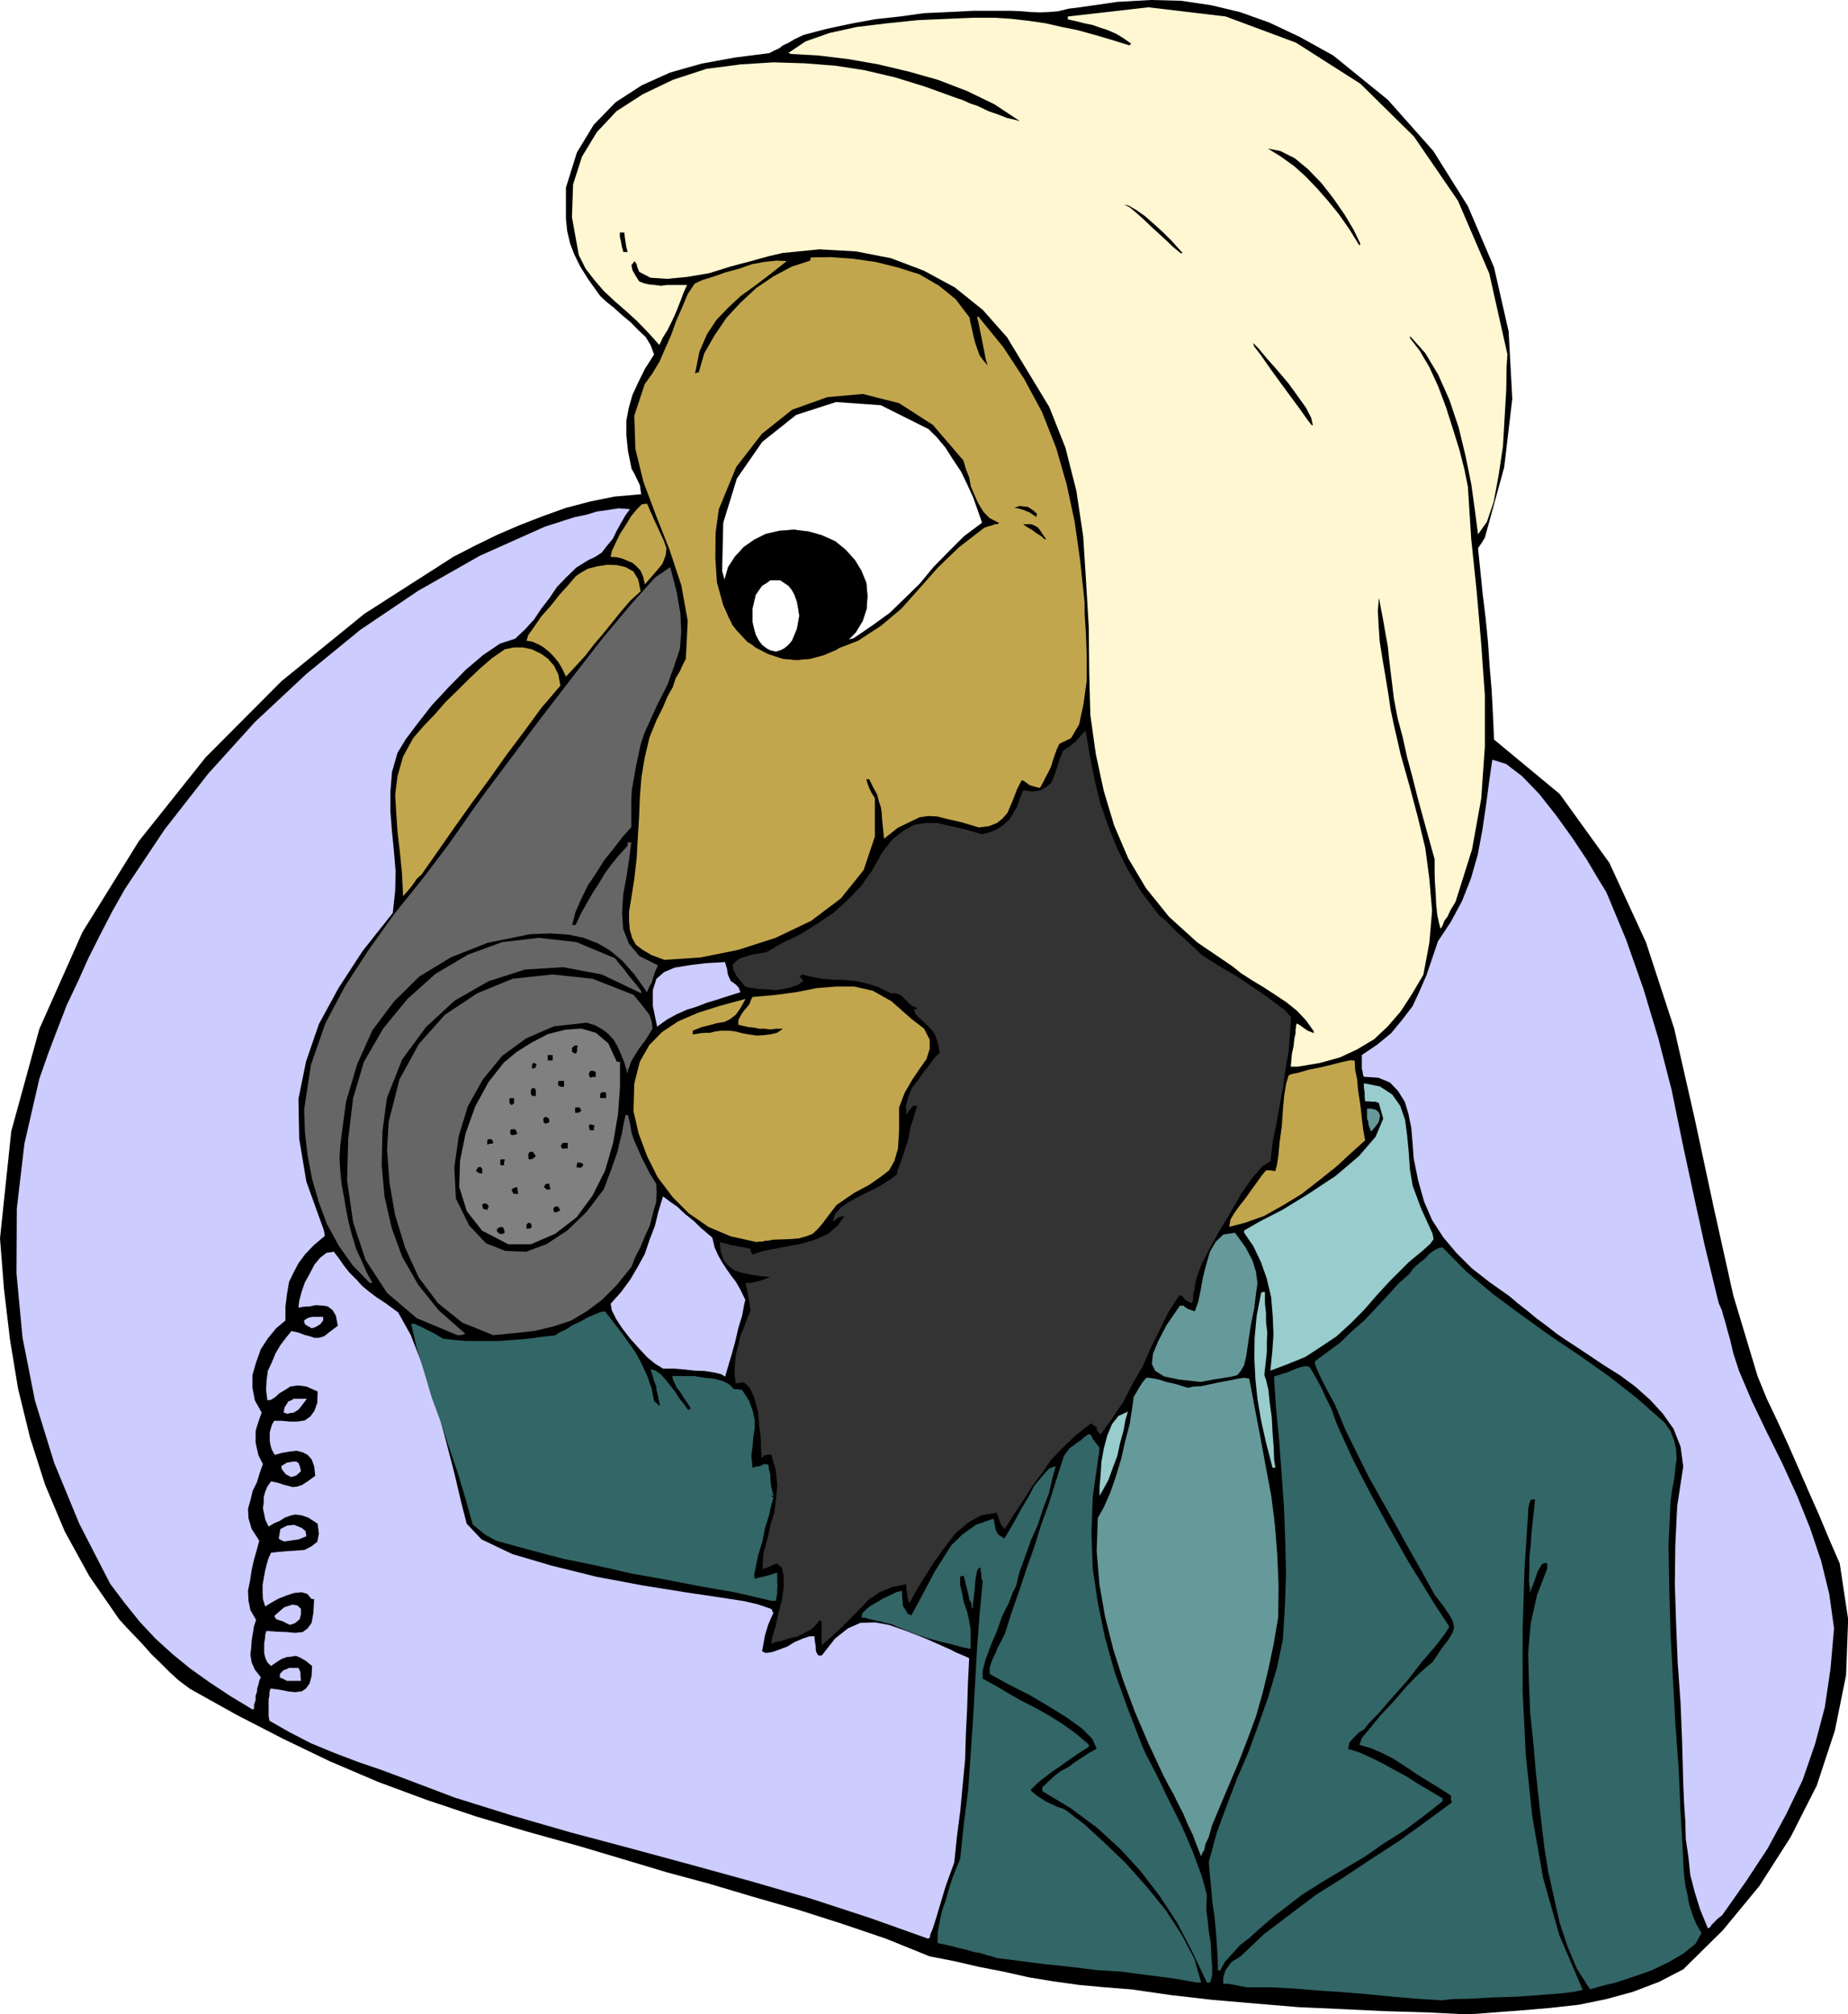
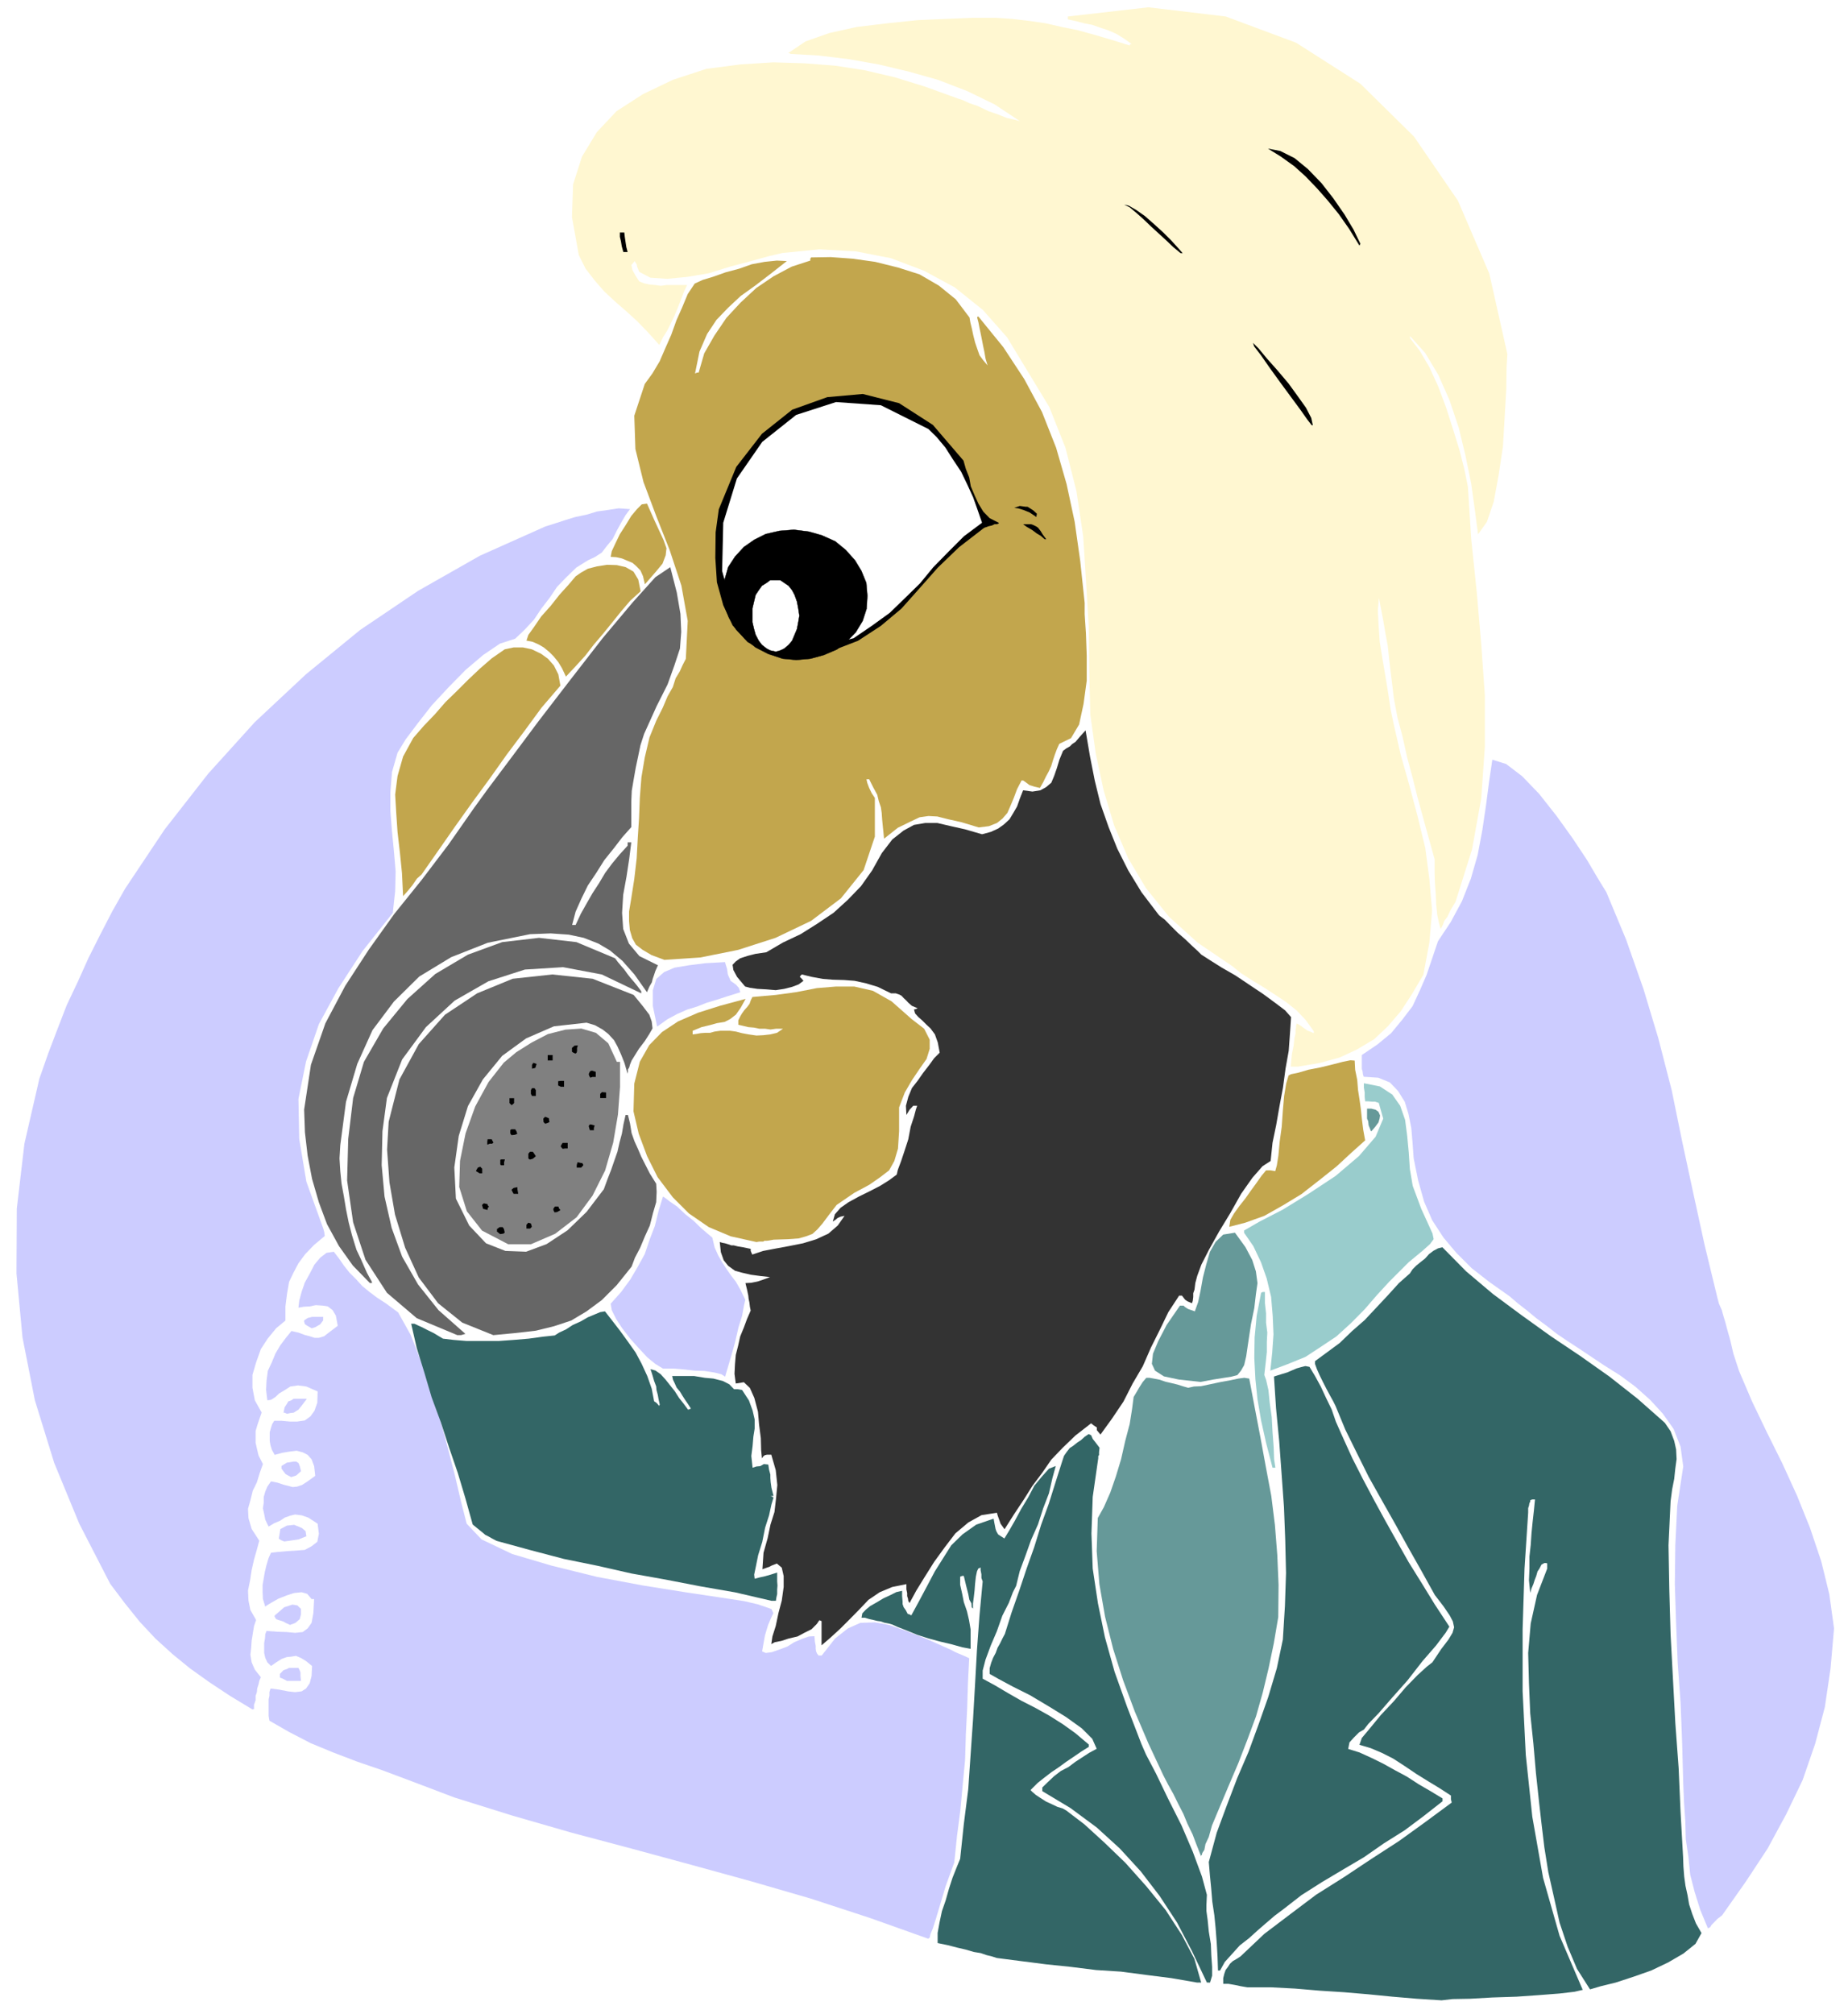
<svg xmlns="http://www.w3.org/2000/svg" version="1.2" width="440.466" height="480" viewBox="0 0 11654 12700" preserveAspectRatio="xMidYMid" fill-rule="evenodd" stroke-width="28.222" stroke-linejoin="round" xml:space="preserve">
  <defs class="ClipPathGroup">
    <clipPath id="a" clipPathUnits="userSpaceOnUse">
      <path d="M0 0h11654v12700H0z" />
    </clipPath>
  </defs>
  <g class="SlideGroup">
    <g class="Slide" clip-path="url(#a)">
      <g class="Page">
        <g class="com.sun.star.drawing.PolyPolygonShape">
          <path class="BoundingBox" fill="none" d="M0 0h11656v12702H0z" />
-           <path d="m9257 12701-261-13-271-8-269-13-267-12-276-23-267-23-262-30-249-36-167-13-163-15-165-23-152-25-160-36-155-30-155-36-155-30-277-112-277-94-279-89-275-79-279-83-274-74-280-84-272-81-330-92-317-94-316-106-302-112-305-130-295-142-295-152-292-163-71-53-58-53-59-59-55-53-54-61-51-54-53-55-46-51-188-272-155-282-124-295-94-294-76-310-51-310-38-320-25-318 71-675 177-645 272-611 356-574 421-528 478-480 523-425 562-360 138-71 142-69 142-61 145-56 142-51 153-40 152-31 170-15-5-28-2-23-8-20-10-20-18-38-18-31-23-114-10-99v-92l15-78 23-82 36-78 43-87 58-91-22-59-31-51-48-45-48-49-54-45-51-46-48-38-38-36-76-106-51-82-38-78-25-66-18-77-8-78v-196l69-221 106-175 138-142 165-107 180-81 198-56 208-38 219-28 28-15 35-16 21-17 35-16 38-23 59-28 145-38 155-33 152-28 157-17 150-21 158-7 157-8h231l71 3 56 5 59 2 56-2 58-5 66-16 79-10 228-33 211-12 193 5 188 28 181 43 185 66 193 91 211 117 344 279 287 323 218 348 165 386 92 404 23 424-51 432-122 444-20 33-23 33 15 148 15 147 18 147 15 153 10 150 13 152 8 152 7 158 414 343 313 434 231 501 178 544 129 567 122 569 122 548 153 508 58 142 69 145 66 145 66 150 63 145 66 149 64 153 66 152 53 351-13 353-71 350-114 346-165 325-196 307-231 280-249 246-152 79-165 63-168 46-175 36-181 20-175 15-173 13-170 13Z" />
        </g>
        <g class="com.sun.star.drawing.PolyPolygonShape">
          <path class="BoundingBox" fill="none" d="M7714 7863h3017v4750H7714z" />
          <path fill="#366" d="m9091 12612-157-10-153-13-152-15-153-13-155-10-153-13-152-8h-150l-41-7-38-8-40-7h-33v-36l7-28 8-23 15-20 13-20 17-16 26-15 23-15 150-142 165-125 162-122 176-111 173-115 173-112 165-119 168-124-5-21v-23l-74-48-71-43-74-46-71-48-74-48-71-36-71-30-71-21 15-43 51-61 69-84 81-86 76-89 74-76 58-53 36-28 56-84 45-59 26-43 10-35-8-37-20-38-38-56-56-73-86-155-82-145-83-150-82-145-84-150-73-147-74-150-62-150-15-30-20-36-23-43-21-41-22-45-16-36-12-33v-18l76-56 79-58 79-76 79-69 74-79 73-78 69-76 69-61 17-26 23-23 28-23 28-22 25-28 28-21 28-15 28-7 150 152 168 142 178 132 188 135 185 124 184 130 178 140 172 152 36 53 23 61 12 54 3 61-8 58-7 66-13 66-10 76-13 277 5 279 8 281 15 282 15 279 21 285 12 277 16 284 2 58 5 64 8 58 13 59 10 58 20 61 23 59 35 61-38 68-76 61-96 56-107 51-114 40-110 36-94 23-68 20-82-129-59-140-51-152-35-158-36-160-25-157-18-150-15-132-20-186-16-185-20-191-8-190-5-191 16-186 40-180 64-166v-33l-8-2h-10l-18 10-13 25-12 18-8 28-10 26-8 25-12 28-8 28-8-79 3-74v-76l8-73 5-74 7-71 8-71 7-71h-17l-13 5v10l-5 7-3 18-5 15v28l-23 353-12 382v392l20 401 41 389 68 386 104 365 146 341-52 12-94 11-129 10-142 10-153 5-139 8-112 2-69 8Z" />
        </g>
        <g class="com.sun.star.drawing.PolyPolygonShape">
-           <path class="BoundingBox" fill="none" d="M5433 9243h2144v3259H5433z" />
          <path fill="#366" d="m7549 12500-162-28-158-20-160-21-157-10-160-20-155-16-156-20-155-20-31-10-33-8-38-13-43-7-51-15-56-13-58-15-63-13v-64l12-66 15-71 23-66 21-74 23-71 25-63 23-56 23-218 28-221 15-219 15-217 13-226 12-216 16-218 20-214-8-22v-23l-5-26v-17l-15 7-8 18-7 33-5 46-3 40-5 44-5 38v33l-8-8-2-25-13-23-7-36-13-51-15-63h-10l-13 5v51l13 58 10 51 20 58 13 56 10 59v122l-53-10-64-18-76-18-74-20-71-23-63-26-59-23-33-15-25-7-26-5-23-8-22-3-28-7-23-5-26-8h-22l5-28 22-23 28-23 44-25 38-23 43-20 40-20 36-8v33l3 35v16l7 20 13 18 13 25h7l15 8 51-94 49-92 48-91 51-81 53-84 71-69 86-61 110-38 5 28 7 36 5 15 11 20 15 10 25 16 31-51 35-61 41-76 43-71 39-74 48-58 44-49 43-17-21 76-22 96-36 94-33 102-44 99-36 101-35 94-23 94-20 39-26 68-41 81-35 99-38 89-33 89-18 69v51l79 43 81 48 84 48 90 46 86 48 87 55 78 56 84 71v15l-48 30-48 33-46 31-48 35-46 31-43 33-44 35-44 44 9 10 23 20 30 20 36 23 35 16 36 17 33 10 23 13 114 87 125 114 134 129 132 148 122 150 102 157 79 150 43 150h-26Z" />
        </g>
        <g class="com.sun.star.drawing.PolyPolygonShape">
          <path class="BoundingBox" fill="none" d="M6241 9042h1404v3459H6241z" />
          <path fill="#366" d="m7611 12500-94-198-94-180-110-168-119-155-132-144-146-133-165-122-178-107v-23l36-35 38-36 43-33 48-25 44-33 43-28 43-28 48-26-28-63-66-66-99-71-107-66-121-72-110-55-91-49-53-30v-36l10-35 12-31 16-30 12-33 16-28 15-31 15-28 43-137 48-137 46-138 48-135 44-142 48-132 43-137 43-135 10-30 16-23 20-26 23-15 25-20 23-15 23-21 25-17 16 7 10 23 18 23 25 33-3 28v18l-5 7v13l-35 244-8 231 8 221 33 219 44 214 61 218 79 221 91 236 28 64 64 122 73 152 87 173 71 166 58 157 31 115-3 66v35l8 59 7 71 13 79 3 73 5 71v56l-13 43h-20Z" />
        </g>
        <g class="com.sun.star.drawing.PolyPolygonShape">
          <path class="BoundingBox" fill="none" d="M7623 8613h1518v3812H7623z" />
          <path fill="#366" d="m7681 12424-3-89-5-87-7-91-8-81-13-87-7-84-8-81-7-84 50-185 64-173 66-173 71-165 63-172 61-173 54-181 38-181 13-211 7-208-5-208-8-208-15-209-15-206-20-208-13-200 25-8 26-8 33-10 30-13 28-12 28-8 28-7 26 5 35 58 36 66 33 71 36 74 26 76 35 79 33 73 36 79 66 130 71 134 71 130 74 132 73 129 84 135 81 132 92 140-23 38-61 81-86 99-94 121-97 109-86 99-64 66-28 36-30 17-33 33-28 31-8 41 71 22 79 36 71 35 79 44 71 38 74 48 74 43 76 46v18l-120 94-119 89-132 83-125 87-134 79-131 78-129 82-117 91-51 38-56 48-53 46-53 48-59 46-46 51-48 53-30 54h-13Z" />
        </g>
        <g class="com.sun.star.drawing.PolyPolygonShape">
          <path class="BoundingBox" fill="none" d="M1656 7892h4457v4333H1656z" />
          <path fill="#CCF" d="m5855 12224-371-132-373-122-376-109-378-104-376-102-380-101-371-107-365-114-155-59-148-56-155-58-152-52-152-58-143-59-137-71-124-71-5-30v-105l5-22v-23l7-23 54 7 56 11 45 5 41-5 28-18 23-33 12-46 3-63-38-31-33-20-31-13-28 5-30 3-33 12-33 21-33 23-23-23-13-28-7-31v-63l5-28 2-28 8-20 68 5 59 2 53 5 48-5 31-23 25-35 11-61 5-89h-16l-28-33-35-10-48 5-46 15-51 20-41 23-35 21-8 7-15-48-2-43v-46l7-41 8-45 10-41 13-43 15-33 43-5 56-5 53-3 61-5 43-23 36-28 10-51-8-63-58-38-43-15-41-5-30 7-36 13-30 20-36 15-35 21-21-43-7-36-8-36 5-35v-36l10-35 13-31 23-33 40 8 39 13 28 7 30 8 28-3 30-10 36-23 48-35-7-61-16-43-25-28-31-16-38-10-43 5-48 8-48 13-18-33-8-26-5-28v-56l8-28 7-22 13-22h46l53 5h46l48-7 36-26 25-35 18-51 2-71-71-31-53-7-48 7-36 23-35 21-23 22-28 18-23 3-8-66 3-59 8-61 25-53 23-56 30-51 36-48 35-43 44 10 40 15 31 8 30 10h28l33-10 36-28 50-38-12-64-21-35-30-23-31-5-45-3-38 8-38 2-33 6 5-44 15-56 20-58 31-56 30-58 36-43 40-31 46-7 33 43 31 45 35 44 43 43 36 40 46 38 48 36 58 38 76 56 79 142 74 188 79 224 63 232 59 226 43 183 35 137 94 99 193 92 247 73 287 71 288 54 269 43 221 33 150 23 86 20 59 20 28 10 12 26-12 25-21 49-20 66-18 101 23 10 38-5 43-15 54-20 45-28 49-21 43-15 35-2 3 35 5 26v17l2 16 6 15 10 13h20l84-107 81-64 79-35 91-3 89 16 109 38 127 50 155 69 28 15 38 16 28 12 21 10-8 158-5 162-8 158-5 165-15 156-15 162-21 161-17 165-54 149-35 117-26 87-20 63-15 36-5 23-8 5v2Z" />
        </g>
        <g class="com.sun.star.drawing.PolyPolygonShape">
          <path class="BoundingBox" fill="none" d="M8588 4790h2980v7368H8588z" />
          <path fill="#CCF" d="m10770 12157-48-116-35-112-28-109-11-110-17-114-3-114-8-117-5-119-7-259-10-252-18-251-10-248-8-249 3-246 12-246 38-249-17-125-44-112-68-96-79-86-94-84-96-71-105-66-88-59-72-48-66-43-68-46-61-48-69-51-58-48-59-46-50-43-130-92-110-86-97-97-81-96-71-109-51-117-38-135-28-139-7-97-8-94-18-89-23-76-43-69-51-53-73-30-92-6-5-15-2-18-5-17v-87l99-67 86-71 71-86 64-84 45-97 43-99 36-106 36-107 81-122 71-132 56-142 43-150 29-155 23-155 20-152 20-137 87 27 101 77 107 111 109 138 102 142 91 137 69 117 53 86 125 300 109 310 94 312 84 326 66 323 71 330 71 325 80 330 10 38 18 41 10 36 13 43 12 46 18 63 20 86 36 110 81 190 94 196 97 195 94 206 81 201 71 211 51 208 30 216-22 252-36 244-61 231-79 229-104 216-117 216-137 208-150 213-30 23-22 23-15 15-7 13-13 7h-3Z" />
        </g>
        <g class="com.sun.star.drawing.PolyPolygonShape">
          <path class="BoundingBox" fill="none" d="M6916 8687h1148v3020H6916z" />
          <path fill="#699" d="m7572 11698-28-71-23-61-33-68-25-61-33-64-31-63-33-59-30-58-94-201-85-199-74-198-63-198-51-203-36-206-17-208 7-209 38-68 41-93 35-101 33-109 26-115 28-106 15-94 10-77 18-30 18-31 21-33 23-27h20l28 5 36 7 38 13 35 8 41 10 31 10 35 10 36-8 45-2 61-13 61-13 56-10 57-12 38-5 31 5 35 185 36 188 33 180 35 186 23 184 15 190 8 188-2 203-28 165-33 158-36 150-43 152-54 146-58 150-64 150-66 157-36 86-20 72-21 45-7 36-13 20-3 13-5 2v8l-2-8Z" />
        </g>
        <g class="com.sun.star.drawing.PolyPolygonShape">
          <path class="BoundingBox" fill="none" d="M104 3204h3870v7575H104z" />
          <path fill="#CCF" d="m1592 10778-142-86-130-86-122-87-109-89-109-99-99-106-94-117-92-122-195-379-158-383-122-395-78-396-38-404 2-409 48-409 94-409 56-160 59-155 58-150 71-150 66-147 74-147 76-147 81-143 249-373 275-352 294-325 323-302 341-279 366-247 389-221 414-185 58-18 61-20 68-21 72-15 66-20 71-10 66-10 71 5-28 38-28 48-28 51-25 51-36 43-33 43-43 28-43 20-74 46-63 61-59 61-48 71-51 66-46 69-58 63-61 58-96 31-105 71-111 94-107 109-107 115-89 114-76 101-51 84-35 122-10 125v123l10 127 12 122 11 129-3 125-15 137-191 241-152 234-123 226-81 236-48 236 5 252 45 269 108 300 5 20 3 23-67 56-56 58-43 58-31 59-28 58-13 76-10 79v89l-58 48-54 66-43 66-30 84-23 79v81l15 79 43 77-15 43-13 39-10 35v74l8 35 10 44 28 55-20 56-18 59-26 53-15 61-15 53 3 59 20 68 48 74-15 56-18 63-15 66-10 66-13 64 3 63 12 59 36 63-13 38-8 49-7 43-3 46-5 43 8 48 20 46 38 48-10 23-5 23-8 25-2 23-8 23v28l-10 28v28h-8l-2 2Z" />
        </g>
        <g class="com.sun.star.drawing.PolyPolygonShape">
          <path class="BoundingBox" fill="none" d="M1765 10516h134v83h-134z" />
          <path fill="#CCF" d="m1810 10598-25-13-20-8v-23l22-23 23-8 13-7h59l8 15 5 15v21l3 31h-88Z" />
        </g>
        <g class="com.sun.star.drawing.PolyPolygonShape">
          <path class="BoundingBox" fill="none" d="M4539 4605h3605v5770H4539z" />
          <path fill="#333" d="M5181 10374v-153l-13-5v-2l-17 25-33 33-46 23-43 23-56 13-46 15-41 8-22 12 7-48 21-66 17-81 21-79 12-86v-69l-12-53-31-26-33 13-15 8-15 5-28 10 7-104 26-92 18-86 25-79 10-86 8-84-10-94-28-97h-28l-13 3-10 8-8 12-5-51-2-76-11-86-7-81-23-87-28-63-38-36-51 8-8-61 3-61 5-58 15-59 13-58 23-56 20-54 23-53-5-25-3-26-5-23-2-20-8-38-10-41 36-2 40-8 36-12 43-16-63-7-59-8-56-13-43-12-43-31-28-35-18-51-7-64 17 5 16 3 17 5 23 8h15l28 7 31 5 48 10v13l10 23 69-23 79-15 81-15 91-18 82-25 78-36 59-51 43-61-25 5-18 8-16 13-15 10 13-46 36-41 50-35 66-36 67-33 66-34 56-35 49-36 7-30 21-56 22-66 23-71 15-79 21-64 12-45 8-23h-25l-23 25-20 33-3-58 15-56 23-56 36-46 35-50 38-49 31-43 35-35-12-64-18-51-28-38-25-23-28-28-23-20-21-23-7-25 12-3 11-5-36-15-23-20-15-16-13-12-15-16-13-7-23-8h-30l-84-41-73-22-73-16-66-5-71-2-63-5-71-13-61-15-8 7-5 8 13 13 10 12-31 23-40 15-51 13-53 8-59-5-56-3-48-7-30-8-51-61-23-43-5-33 20-21 28-20 46-15 51-13 68-10 104-61 112-53 102-64 106-71 89-81 84-87 70-99 61-109 66-86 71-56 66-36 71-12h76l86 20 89 20 107 31 56-15 46-21 35-25 36-33 23-38 25-43 18-51 20-51 59 8 50-8 36-20 33-28 18-43 17-49 16-53 23-56 20-15 23-13 15-15 20-13 28-33 36-40 28 165 30 152 36 147 51 145 55 137 69 137 84 138 108 142 7 7 31 23 35 36 48 48 44 38 45 43 36 33 23 23 56 36 73 46 87 50 91 61 81 54 79 58 61 46 38 43-7 102-8 111-20 112-16 119-22 117-21 120-23 111-12 115-51 33-64 73-71 101-68 121-71 117-64 115-48 94-26 71-12 45-5 41-8 23v23l-3 25-5 15-28-12-15-10-10-13-10-13h-18l-68 104-54 112-56 112-51 117-64 109-58 114-72 107-73 101-23-28v-17l-20-13-16-13-99 77-81 78-71 74-58 84-61 81-54 86-61 92-61 96-25-35-8-23-10-28-5-18-97 15-83 46-82 69-68 89-66 91-59 94-53 86-43 79-8-13-2-15-5-15v-20l-5-23v-33l-89 18-79 33-71 48-60 63-58 59-58 58-61 56-59 51Z" />
        </g>
        <g class="com.sun.star.drawing.PolyPolygonShape">
          <path class="BoundingBox" fill="none" d="M1732 10117h167v129h-167z" />
          <path fill="#CCF" d="m1829 10245-26-12-18-10-26-8-17-6-10-15v-8l60-52 52-17 31 5 23 22v34l-8 31-28 24-33 12Z" />
        </g>
        <g class="com.sun.star.drawing.PolyPolygonShape">
          <path class="BoundingBox" fill="none" d="M2593 8267h2311v1827H2593z" />
          <path fill="#366" d="m4865 10093-228-53-219-38-222-43-213-38-216-49-211-43-213-56-212-58-28-15-23-13-20-10-15-13-36-29-28-23-46-165-48-160-56-163-51-157-58-157-46-156-48-155-35-153h20l28 13 18 8 33 17 43 21 58 35 66 8 84 7h201l97-7 94-8 87-12 76-8 28-18 43-20 43-28 51-23 43-25 43-18 36-15 30-5 43 55 51 66 48 66 51 72 38 71 36 78 28 80 15 79 15 10 18 20v-7h3l-8-36-5-28-8-30-2-23-13-34-8-28-7-23-8-23 31 8 33 23 30 33 31 39 28 35 28 44 28 35 28 38 8-2 10-5-18-28-18-26-18-28-15-25-21-25-12-27-11-23-5-23h139l66 11 55 5 59 15 41 21 30 31h23l28 5 43 66 23 63 13 56v59l-8 50-5 59-8 63 8 74 25-8 23-2 23-13 28 3 5 33 8 30v21l2 27 5 36 13 51h-13l-7 2h7l13 8-13 43-15 69-25 78-18 90-26 84-15 74-10 48 3 26 30-8 36-8 35-10 41-13v56l2 26-2 25v28l-5 23-3 20h-28Z" />
        </g>
        <g class="com.sun.star.drawing.PolyPolygonShape">
          <path class="BoundingBox" fill="none" d="M1758 9614h175v107h-175z" />
          <path fill="#CCF" d="m1793 9719-20-8-15-10 10-60 41-22 46-5 49 20 23 20 5 32-49 20-90 13Z" />
        </g>
        <g class="com.sun.star.drawing.PolyPolygonShape">
          <path class="BoundingBox" fill="none" d="M6934 8900h180v533h-180z" />
-           <path fill="#9CC" d="M6934 9432v-58l7-77 5-82 15-83 22-82 30-72 41-51 59-27-15 50-13 71-21 75-18 84-28 74-28 77-29 53-27 48Z" />
        </g>
        <g class="com.sun.star.drawing.PolyPolygonShape">
          <path class="BoundingBox" fill="none" d="M1775 9215h125v99h-125z" />
          <path fill="#CCF" d="m1836 9313-34-18-15-19-12-17v-16l34-21 43-7h16l15 10 8 21 7 30-30 27-32 10Z" />
        </g>
        <g class="com.sun.star.drawing.PolyPolygonShape">
          <path class="BoundingBox" fill="none" d="M7910 8146h134v1109h-134z" />
          <path fill="#9CC" d="m8025 9254-41-158-31-139-23-135-13-125-7-135 2-129 13-138 28-144 10-5h14v71l7 63v59l8 63-3 58v64l-7 66-9 79 11 30 15 65 8 78 13 94 5 94 7 92 3 79 8 53h-18Z" />
        </g>
        <g class="com.sun.star.drawing.PolyPolygonShape">
          <path class="BoundingBox" fill="none" d="M1788 8818h147v97h-147z" />
          <path fill="#CCF" d="m1810 8914-15-7h-7l7-34 13-20 10-17 19-7 15-10h80l2 2-28 37-24 30-15 9-15 10-20 2-22 5Z" />
        </g>
        <g class="com.sun.star.drawing.PolyPolygonShape">
          <path class="BoundingBox" fill="none" d="M7264 7772h667v942h-667z" />
          <path fill="#699" d="m7571 8713-137-15-94-20-56-36-20-43 7-64 33-79 53-102 84-122h23l8 8 20 13 20 7 23 8 21-59 15-71 15-84 21-82 23-79 36-63 48-46 74-12 66 91 43 81 23 72 10 74-10 71-10 86-21 102-20 133-10 69-13 56-20 35-23 28-38 10-51 8-63 10-80 15Z" />
        </g>
        <g class="com.sun.star.drawing.PolyPolygonShape">
          <path class="BoundingBox" fill="none" d="M3850 7544h851v1137h-851z" />
          <path fill="#CCF" d="m4573 8680-23-15-43-11-64-10-61-2-71-8-59-5h-71l-49-30-50-41-54-58-53-59-51-66-38-58-28-56-7-41 66-74 58-79 48-82 43-78 31-92 33-86 23-94 28-91 15 10 30 23 44 30 51 48 54 43 45 44 41 35 31 26 15 63 23 51 25 43 28 43 25 36 33 43 28 49 31 64-8 35-12 66-23 74-21 91-22 79-21 71-15 51-5 18Z" />
        </g>
        <g class="com.sun.star.drawing.PolyPolygonShape">
          <path class="BoundingBox" fill="none" d="M7846 6830h1196v1813H7846z" />
          <path fill="#9CC" d="m8011 8642 12-115 8-114-5-117-10-119-28-117-36-102-48-101-58-84v-15l99-57 144-74 166-102 168-111 147-125 105-122 48-114-28-99-23-8h-20l-23-2h-20l-3-28v-28l-5-31v-27l101 20 78 51 50 71 31 89 13 99 10 106 7 105 18 106 54 145 43 94 28 62 7 35-23 31-48 43-86 71-122 122-80 87-76 88-86 87-92 84-99 66-96 63-113 46-109 41Z" />
        </g>
        <g class="com.sun.star.drawing.PolyPolygonShape">
          <path class="BoundingBox" fill="none" d="M2189 5913h1857v2506H2189z" />
          <path fill="#666" d="m2884 8418-256-107-188-160-135-208-78-236-38-264 7-262 31-258 68-228 122-211 152-185 176-158 206-122 216-79 232-27 236 27 244 102 17 23 21 25 20 23 20 28 18 23 20 23 23 28 26 35v13l-249-119-244-46-241 15-230 74-213 122-181 167-150 204-96 243-28 209-5 214 18 198 45 198 66 181 100 175 129 162 170 150-28 8h-23Z" />
        </g>
        <g class="com.sun.star.drawing.PolyPolygonShape">
          <path class="BoundingBox" fill="none" d="M2441 6144h1701v2275H2441z" />
          <path fill="#666" d="m3111 8418-196-79-152-122-122-162-86-188-64-209-35-203-15-207 10-175 68-267 122-223 165-185 203-135 224-92 250-27 254 27 259 102 58 71 41 54 15 43 5 43-20 35-28 44-38 50-46 74-10 25-5 18-8 13v15l-2 8v5l-20-69-21-53-23-51-22-40-36-39-36-28-48-27-53-16-206 23-175 76-151 110-122 149-94 168-58 188-28 199 10 196 84 170 106 112 122 48 131 5 129-48 132-87 120-116 109-143 23-63 23-59 20-58 20-57 13-58 15-56 10-59 13-58h15l13 53 10 61 18 51 23 51 20 47 28 55 26 51 40 64 3 51-3 66-20 68-20 79-31 68-30 72-33 63-21 56-94 117-94 94-96 71-97 58-109 36-114 28-131 15-137 13Z" />
        </g>
        <g class="com.sun.star.drawing.PolyPolygonShape">
          <path class="BoundingBox" fill="none" d="M1918 8303h122v73h-122z" />
          <path fill="#CCF" d="m1966 8375-28-16-15-10-5-16v-8l22-15 28-7h70v22l-18 24-30 18-24 8Z" />
        </g>
        <g class="com.sun.star.drawing.PolyPolygonShape">
          <path class="BoundingBox" fill="none" d="M1917 3576h2380v4516H1917z" />
          <path fill="#666" d="m2334 8091-109-112-87-122-76-139-51-137-43-148-28-147-17-147-5-143 43-283 91-261 125-236 149-229 160-224 173-215 170-224 160-229 84-116 141-188 183-245 203-264 201-259 188-224 144-160 94-63 41 160 23 134 5 114-8 105-35 106-43 120-69 137-79 175-23 71-15 72-15 71-13 74-12 71-3 71v158l-56 63-53 69-61 76-51 81-53 79-41 84-36 81-22 84h22l33-71 36-64 38-66 41-63 38-64 43-58 48-58 51-56v-21h23l-13 104-17 112-21 115-7 114 7 101 36 92 66 79 117 58-16 36-10 30-7 20-5 21-16 28-15 35-79-112-76-86-79-66-73-43-92-36-94-20-114-8-130 5-267 54-231 91-201 122-160 158-135 180-96 213-71 239-36 273-5 84 5 81 8 79 15 81 13 79 17 84 21 81 28 91 28 59 22 50 16 36 15 28 13 23 5 13h-13v2Z" />
        </g>
        <g class="com.sun.star.drawing.PolyPolygonShape">
          <path class="BoundingBox" fill="none" d="M2896 6485h1016v1361H2896z" />
          <path fill="gray" d="m3205 7845-165-86-96-122-48-153 5-165 35-173 61-170 84-154 96-122 79-66 97-61 102-53 110-28 101-7 92 27 78 66 54 117h20v159l-13 173-30 177-51 176-79 158-101 137-135 104-153 66h-143Z" />
        </g>
        <g class="com.sun.star.drawing.PolyPolygonShape">
          <path class="BoundingBox" fill="none" d="M3995 6220h1869v1612H3995z" />
          <path fill="#C2A64D" d="m4770 7831-162-36-138-58-125-86-102-102-96-127-66-132-53-142-33-141 5-175 35-138 59-104 81-83 101-67 127-55 139-44 160-43-31 56-30 43-36 28-35 18-49 8-43 12-54 13-56 23v23l23-3 28-5 28-2h31l28-8 36-5h63l36 5 38 10 43 8 48 7 43-2 44-5 43-10 38-26h-43l-36 5-35-5h-36l-33-7-36-3-33-8-30-7v-28l13-26 10-17 15-21 18-20 15-20 8-23 10-20 147-13 132-18 127-25 122-10h114l118 27 117 66 127 112 79 61 35 69v58l-20 64-41 58-50 74-46 79-36 94v150l-7 110-23 78-33 59-56 43-69 48-95 51-111 76-51 66-38 51-33 38-31 28-40 15-46 13-66 5-92 3-28 5-15 2h-15l-8 5h-25l-18 3Z" />
        </g>
        <g class="com.sun.star.drawing.PolyPolygonShape">
          <path class="BoundingBox" fill="none" d="M3133 7737h51v45h-51z" />
          <path d="m3154 7781-20-16v-16l17-12h19l8 12 5 22-8 7-21 3Z" />
        </g>
        <g class="com.sun.star.drawing.PolyPolygonShape">
          <path class="BoundingBox" fill="none" d="M3320 7709h35v38h-35z" />
          <path d="M3320 7746v-24l12-13 16 5 6 21-11 11h-23Z" />
        </g>
        <g class="com.sun.star.drawing.PolyPolygonShape">
          <path class="BoundingBox" fill="none" d="M7752 6685h858v1051h-858z" />
          <path fill="#C2A64D" d="m7752 7735 7-44 23-40 33-46 38-48 36-51 35-48 31-44 29-35h28l30 5 10-36 10-63 8-87 13-94 7-102 8-91 13-79 15-51 15-8 48-10 61-18 77-15 74-18 66-17 49-10 27 2 3 58 13 64 5 63 10 64 8 58 7 66 8 64 12 66-86 77-94 87-108 86-114 89-117 71-117 66-120 43-101 26Z" />
        </g>
        <g class="com.sun.star.drawing.PolyPolygonShape">
          <path class="BoundingBox" fill="none" d="M3490 7607h46v39h-46z" />
          <path d="m3497 7644-7-14v-10l10-13h21l5 13 8 10-21 12-16 2Z" />
        </g>
        <g class="com.sun.star.drawing.PolyPolygonShape">
          <path class="BoundingBox" fill="none" d="M3040 7587h45v43h-45z" />
          <path d="m3047 7622-7-24 5-6 7-5 22 5 2 8 8 8-8 7-2 14-17-5-10-2Z" />
        </g>
        <g class="com.sun.star.drawing.PolyPolygonShape">
          <path class="BoundingBox" fill="none" d="M3226 7484h43v44h-43z" />
          <path d="m3239 7527-8-14-5-12 13-11 24-5v13l5 29h-29Z" />
        </g>
        <g class="com.sun.star.drawing.PolyPolygonShape">
          <path class="BoundingBox" fill="none" d="M3429 7463h45v40h-45z" />
-           <path d="m3449 7502-10-11-10-5 12-21 24-2v15l8 21h-18l-6 3Z" />
        </g>
        <g class="com.sun.star.drawing.PolyPolygonShape">
          <path class="BoundingBox" fill="none" d="M3002 7356h40v43h-40z" />
          <path d="m3025 7398-23-14 2-7 10-16 16-5 3 5 8 8v29h-16Z" />
        </g>
        <g class="com.sun.star.drawing.PolyPolygonShape">
          <path class="BoundingBox" fill="none" d="M3636 7328h44v35h-44z" />
          <path d="M3637 7362v-16l5-18 23 5h7l7 13-7 8-7 8h-28Z" />
        </g>
        <g class="com.sun.star.drawing.PolyPolygonShape">
          <path class="BoundingBox" fill="none" d="M3155 7310h30v38h-30z" />
          <path d="m3160 7347-5-5v-30l8-2h21l-5 18v19h-19Z" />
        </g>
        <g class="com.sun.star.drawing.PolyPolygonShape">
          <path class="BoundingBox" fill="none" d="M3332 7261h48v51h-48z" />
          <path d="m3342 7311-8-5-2-3v-29l10-12h18l9 12 10 16-19 16-18 5Z" />
        </g>
        <g class="com.sun.star.drawing.PolyPolygonShape">
          <path class="BoundingBox" fill="none" d="M3536 7206h45v39h-45z" />
          <path d="m3548 7243-7-8-5-8 5-10 7-11h32v35h-16l-16 2Z" />
        </g>
        <g class="com.sun.star.drawing.PolyPolygonShape">
          <path class="BoundingBox" fill="none" d="M3073 7183h40v35h-40z" />
          <path d="M3073 7217v-19l2-15h26l3 7 8 14-3 2-5 5h-16l-15 6Z" />
        </g>
        <g class="com.sun.star.drawing.PolyPolygonShape">
          <path class="BoundingBox" fill="none" d="M3218 7120h45v39h-45z" />
          <path d="m3225 7157-7-11v-21l7-5h24l8 13 5 16-16 6-21 2Z" />
        </g>
        <g class="com.sun.star.drawing.PolyPolygonShape">
          <path class="BoundingBox" fill="none" d="M3713 7089h38v39h-38z" />
          <path d="m3720 7126-7-24 2-8 9-5 26 7-5 16v14h-25Z" />
        </g>
        <g class="com.sun.star.drawing.PolyPolygonShape">
          <path class="BoundingBox" fill="none" d="M8621 6990h83v144h-83z" />
          <path fill="#699" d="m8643 7125-12-30-3-26-7-16v-63h27l27 7 18 13 10 23-3 20-7 24-21 28-24 28-5-5v-3Z" />
        </g>
        <g class="com.sun.star.drawing.PolyPolygonShape">
          <path class="BoundingBox" fill="none" d="M3426 7041h40v45h-40z" />
          <path d="m3438 7085-10-10-2-22 12-12 24 10v7l3 17-16 7-11 3Z" />
        </g>
        <g class="com.sun.star.drawing.PolyPolygonShape">
          <path class="BoundingBox" fill="none" d="M3627 6982h40v35h-40z" />
-           <path d="M3627 7016v-27l2-7h26l3 5 8 16-18 13h-21Z" />
        </g>
        <g class="com.sun.star.drawing.PolyPolygonShape">
          <path class="BoundingBox" fill="none" d="M3213 6924h30v45h-30z" />
          <path d="m3226 6968-8-8-5-5v-31h29v31l-11 10-5 3Z" />
        </g>
        <g class="com.sun.star.drawing.PolyPolygonShape">
          <path class="BoundingBox" fill="none" d="M3785 6886h39v39h-39z" />
          <path d="M3785 6923v-26l11-11 26 2v35h-37Z" />
        </g>
        <g class="com.sun.star.drawing.PolyPolygonShape">
          <path class="BoundingBox" fill="none" d="M3348 6861h32v50h-32z" />
          <path d="m3355 6910-7-13v-24l7-12h16l8 12v37h-24Z" />
        </g>
        <g class="com.sun.star.drawing.PolyPolygonShape">
          <path class="BoundingBox" fill="none" d="M3520 6815h39v38h-39z" />
          <path d="m3536 6852-9-5-7-3v-27l16-2h21v37h-21Z" />
        </g>
        <g class="com.sun.star.drawing.PolyPolygonShape">
          <path class="BoundingBox" fill="none" d="M3713 6751h45v45h-45z" />
          <path d="m3723 6795-8-13-2-11 7-15 8-5h8l21 7v32h-21l-13 5Z" />
        </g>
        <g class="com.sun.star.drawing.PolyPolygonShape">
          <path class="BoundingBox" fill="none" d="M3355 6701h30v39h-30z" />
          <path d="M3355 6738v-24l8-13 21 7-8 25-21 5Z" />
        </g>
        <g class="com.sun.star.drawing.PolyPolygonShape">
          <path class="BoundingBox" fill="none" d="M3607 46h5900v6680H3607z" />
          <path fill="#FFF7D1" d="M8186 6725h-46l7-79 11-53 5-48 7-28v-23l3-15v-13l5-13 20 11 23 17 23 16 41 17v-12l-51-71-56-59-66-53-69-46-74-48-71-43-72-46-53-43-221-150-180-163-145-180-112-188-89-208-66-220-50-233-34-244-7-269-3-285-17-287-18-284-43-287-69-272-102-257-137-226-129-213-153-173-177-142-194-105-208-79-221-43-231-13-232 23-86 20-112 31-132 35-135 42-137 23-125 12-106-7-71-37-13-33-3-15-7-10-5-10-21 25 6 31 20 36 23 36 30 12 36 8 35 3 36 5 35-5h130l-20 43-18 48-20 51-21 51-23 48-23 46-27 43-23 48-71-79-69-71-69-63-68-59-71-66-59-68-58-75-43-86-43-239 7-206 56-175 94-155 124-132 166-107 190-91 211-69 216-28 206-13 195 6 194 15 183 28 193 45 191 59 210 76 26 8 43 20 53 18 69 33 58 20 59 23 45 10 36 10-160-106-173-84-185-71-181-51-193-46-188-33-190-23-176-10-8-5h-8l110-74 151-53 172-38 191-23 193-20 183-8 167-7h140l104 7 112 13 102 15 101 23 99 20 102 28 106 31 122 38v-8l11-2-51-36-46-28-53-23-46-15-51-18-51-10-50-13-54-12v-18l508-58 488 58 443 165 406 259 338 333 277 404 198 460 114 508-5 82-2 139-10 173-11 188-27 180-31 168-43 127-56 79-20-153-23-165-36-177-43-178-58-173-71-160-82-137-96-107v13l61 79 61 104 56 122 50 134 43 135 41 132 31 122 22 109 21 330 35 336 28 325 23 325v322l-23 328-58 321-104 330-31 51-20 43-20 26-8 23-10 20-5 7-10-35-11-51-7-66-3-68-5-72-2-61v-86l-36-129-35-127-36-131-31-124-35-130-28-127-33-124-23-122-10-84-10-81-10-84-8-79-15-81-13-77-15-78-13-69-7 79 5 96 7 102 18 112 18 106 18 110 15 101 20 94 43 188 56 198 51 192 48 198 26 196 17 200-17 201-38 203-72 122-71 109-81 94-86 81-107 64-109 51-127 35-137 23Z" />
        </g>
        <g class="com.sun.star.drawing.PolyPolygonShape">
          <path class="BoundingBox" fill="none" d="M3454 6652h32v35h-32z" />
          <path d="M3454 6686v-34h31v34h-31Z" />
        </g>
        <g class="com.sun.star.drawing.PolyPolygonShape">
          <path class="BoundingBox" fill="none" d="M3607 6591h39v53h-39z" />
          <path d="m3628 6643-14-7-7-5v-24l16-14 21-2-5 16v20l-3 11-8 5Z" />
        </g>
        <g class="com.sun.star.drawing.PolyPolygonShape">
          <path class="BoundingBox" fill="none" d="M4117 6066h553v408h-553z" />
          <path fill="#CCF" d="m4144 6473-27-130v-100l22-71 49-43 66-28 91-15 103-13 124-7 5 17 8 26 5 35 18 41 12 8 21 15 18 20 10 28-77 24-71 23-66 20-58 23-65 20-63 28-61 33-64 46Z" />
        </g>
        <g class="com.sun.star.drawing.PolyPolygonShape">
          <path class="BoundingBox" fill="none" d="M3967 1621h2887v4432H3967z" />
          <path fill="#C2A64D" d="m4190 6052-81-30-56-33-43-33-23-41-15-51-5-56v-61l12-71 21-134 15-130 7-129 8-125 5-129 10-128 21-125 30-127 43-106 41-82 30-71 33-58 18-56 26-43 17-38 21-41 12-239-40-223-74-224-84-213-81-216-51-208-7-210 66-200 48-66 46-77 35-81 38-86 33-92 36-81 35-84 44-66 50-23 66-20 79-28 86-23 79-28 81-15 77-8 63 3-107 84-93 71-92 66-79 74-73 76-59 89-48 111-28 138 13-6h10l35-121 64-112 76-112 89-96 99-92 109-74 115-61 117-38v-12l5-8 124-2 137 10 143 20 145 36 135 43 122 71 106 86 87 115 5 30 10 41 8 38 12 48 13 38 15 43 23 31 28 33-13-43-7-41-8-38-7-36-8-40-8-38-7-36-8-30 3-6h5l157 193 132 201 112 208 89 225 66 229 51 238 35 247 28 264v71l8 122 5 140v157l-20 147-28 130-51 86-74 36-15 33-13 35-12 36-11 36-15 33-18 33-17 35-21 37-35-8-31-10-28-21-12-8h-11v2l-27 52-21 56-20 48-20 46-31 36-35 28-51 20-64 8-109-33-81-18-71-18-56-3-56 8-59 28-78 38-87 69-7-69-5-51-3-43-5-35-13-38-10-41-25-46-26-52h-17l5 23 12 32 16 33 20 30v244l-71 211-143 178-188 142-224 107-236 76-239 48-226 15Z" />
        </g>
        <g class="com.sun.star.drawing.PolyPolygonShape">
          <path class="BoundingBox" fill="none" d="M2491 4081h1044v1570H2491z" />
          <path fill="#C2A64D" d="m2542 5650-7-145-13-130-15-129-8-117-7-119 15-117 35-123 64-117 66-76 71-74 66-76 71-69 71-71 75-71 76-66 81-56 56-12h59l56 12 58 28 43 31 38 43 28 56 13 71-119 139-110 150-109 145-107 151-110 150-107 150-106 152-107 153-30 27-28 41-31 38-28 31Z" />
        </g>
        <g class="com.sun.star.drawing.PolyPolygonShape">
          <path class="BoundingBox" fill="none" d="M3320 3561h722v707h-722z" />
          <path fill="#C2A64D" d="m3569 4266-25-53-23-38-29-36-28-28-35-29-31-18-38-17-40-8 12-36 36-50 45-66 59-66 57-72 58-64 43-51 33-23 44-25 58-15 64-10 61 2 56 13 49 28 30 50 15 74-66 60-58 68-57 71-56 69-58 68-54 70-63 69-59 63Z" />
        </g>
        <g class="com.sun.star.drawing.PolyPolygonShape">
          <path class="BoundingBox" fill="none" d="M4511 2484h1791v1671H4511z" />
          <path d="m5016 4154-173-35-129-71-94-105-59-127-40-145-10-153 2-162 20-145 110-267 162-209 191-152 221-79 224-20 229 58 213 137 193 225 15 53 21 53 10 56 25 59 23 50 31 51 40 41 59 30-5 5-8 3h-15l-16 8-22 5-28 10-158 122-134 129-115 130-114 128-130 109-144 94-179 69-216 45Z" />
        </g>
        <g class="com.sun.star.drawing.PolyPolygonShape">
          <path class="BoundingBox" fill="none" d="M4553 2535h1641v1584H4553z" />
          <path fill="#FFF" d="m5031 4118-74-10-63-8-51-18-43-15-43-28-38-35-41-44-38-50-86-310 7-304 86-279 160-231 214-170 251-81 283 20 300 150 51 50 56 67 45 71 54 81 38 79 38 83 28 79 28 81-114 85-97 97-97 99-83 101-94 92-97 94-112 81-116 79-50 13-43 10-43 12-43 16-46 12-43 13-43 8-41 10Z" />
        </g>
        <g class="com.sun.star.drawing.PolyPolygonShape">
          <path class="BoundingBox" fill="none" d="M3851 3174h354v511h-354z" />
          <path fill="#C2A64D" d="m4067 3684-12-51-16-36-27-28-23-20-36-15-31-13-36-8-35-2 7-36 23-49 28-58 36-56 36-59 36-43 30-30 33-5 44 99 36 78 25 54 18 51-5 44-20 53-44 53-67 77Z" />
        </g>
        <g class="com.sun.star.drawing.PolyPolygonShape">
          <path class="BoundingBox" fill="none" d="M6451 3305h148v96h-148z" />
          <path d="m6588 3400-25-22-24-14-20-15-11-8-36-21-20-15h49l15 5 20 10 10 7 17 22 12 20 23 31h-10Z" />
        </g>
        <g class="com.sun.star.drawing.PolyPolygonShape">
          <path class="BoundingBox" fill="none" d="M6396 3190h144v71h-144z" />
          <path d="m6536 3260-43-29-37-15-35-11-25-3 35-12 37 5h12l16 10 20 13 23 21-3 16v5Z" />
        </g>
        <g class="com.sun.star.drawing.PolyPolygonShape">
          <path class="BoundingBox" fill="none" d="M7901 2162h379v520h-379z" />
          <path d="m8272 2681-28-36-43-61-62-84-64-87-68-94-55-79-43-56-7-22 35 35 53 64 65 73 71 84 58 80 52 73 33 64 10 46h-7Z" />
        </g>
        <g class="com.sun.star.drawing.PolyPolygonShape">
          <path class="BoundingBox" fill="none" d="M7089 1290h370v307h-370z" />
          <path d="m7445 1596-46-38-43-41-48-44-47-43-48-46-46-41-43-36-35-17 30 7 48 28 54 38 59 52 56 51 51 51 40 44 31 35h-13Z" />
        </g>
        <g class="com.sun.star.drawing.PolyPolygonShape">
          <path class="BoundingBox" fill="none" d="M3909 1466h50v125h-50z" />
          <path d="m3931 1589-10-36-5-31-7-29v-27h28l3 27 5 34 5 32 8 30h-27Z" />
        </g>
        <g class="com.sun.star.drawing.PolyPolygonShape">
          <path class="BoundingBox" fill="none" d="M7996 937h584v614h-584z" />
          <path d="m8574 1550-66-107-66-94-70-86-66-75-73-76-71-64-85-61-81-50 78 15 90 45 84 69 86 89 74 95 72 104 56 94 43 89-5 8v5Z" />
        </g>
        <g class="com.sun.star.drawing.PolyPolygonShape">
          <path class="BoundingBox" fill="none" d="M4555 3338h918v826h-918z" />
          <path d="m5101 3352 81 23 85 38 66 54 59 66 40 66 31 76 7 82-5 81-25 77-43 71-56 58-64 51-82 35-84 23-89 8-86-8-91-30-80-41-66-53-56-59-46-76-28-73-12-85 12-79 23-81 43-66 56-61 66-46 72-36 87-20 91-7 94 12Z" />
          <path fill="none" stroke="#000" stroke-width="2" stroke-linejoin="miter" d="m5101 3352 81 23 85 38 66 54 59 66 40 66 31 76 7 82-5 81-25 77-43 71-56 58-64 51-82 35-84 23-89 8-86-8-91-30-80-41-66-53-56-59-46-76-28-73-12-85 12-79 23-81 43-66 56-61 66-46 72-36 87-20 91-7 94 12Z" />
        </g>
        <g class="com.sun.star.drawing.PolyPolygonShape">
          <path class="BoundingBox" fill="none" d="M4744 3657h300v455h-300z" />
          <path fill="#FFF" d="M4893 3658h28l25 17 27 18 22 28 16 30 15 42 8 43 7 46-7 41-8 43-15 36-16 38-22 26-27 23-25 12-28 8-36-8-23-12-29-23-20-26-20-38-10-36-10-43v-87l10-43 10-42 20-30 20-28 29-18 23-17h36Z" />
          <path fill="none" stroke="#000" stroke-width="2" stroke-linejoin="miter" d="M4893 3658h28l25 17 27 18 22 28 16 30 15 42 8 43 7 46-7 41-8 43-15 36-16 38-22 26-27 23-25 12-28 8-36-8-23-12-29-23-20-26-20-38-10-36-10-43v-87l10-43 10-42 20-30 20-28 29-18 23-17h36Z" />
        </g>
      </g>
    </g>
  </g>
</svg>